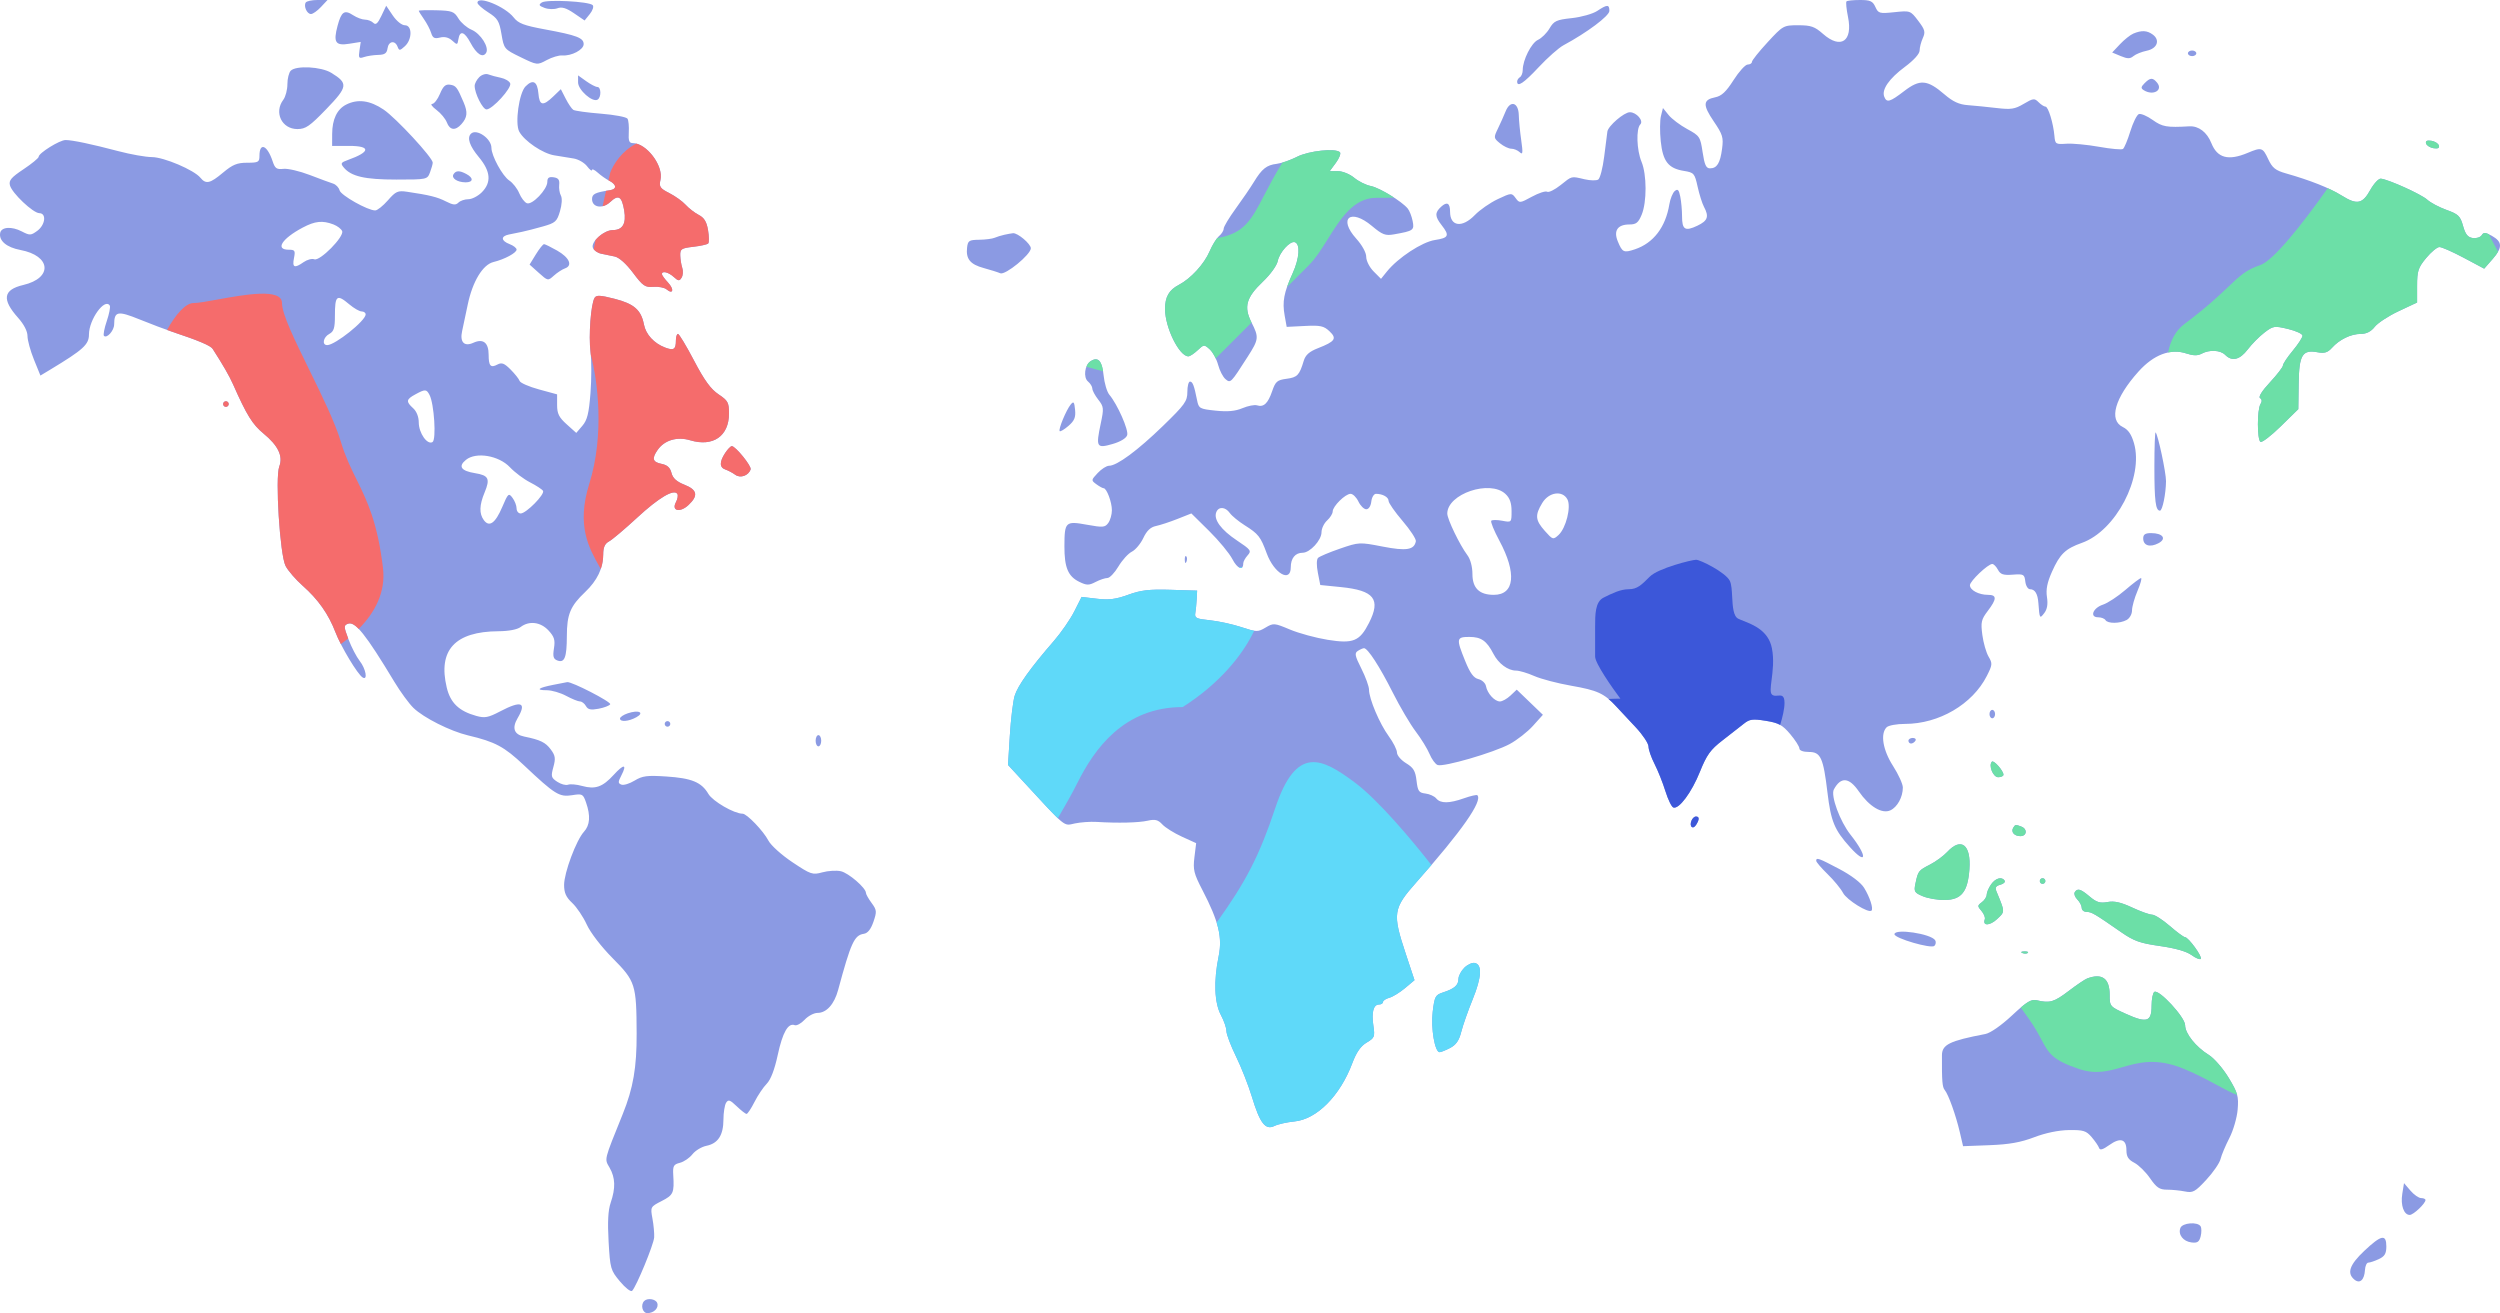
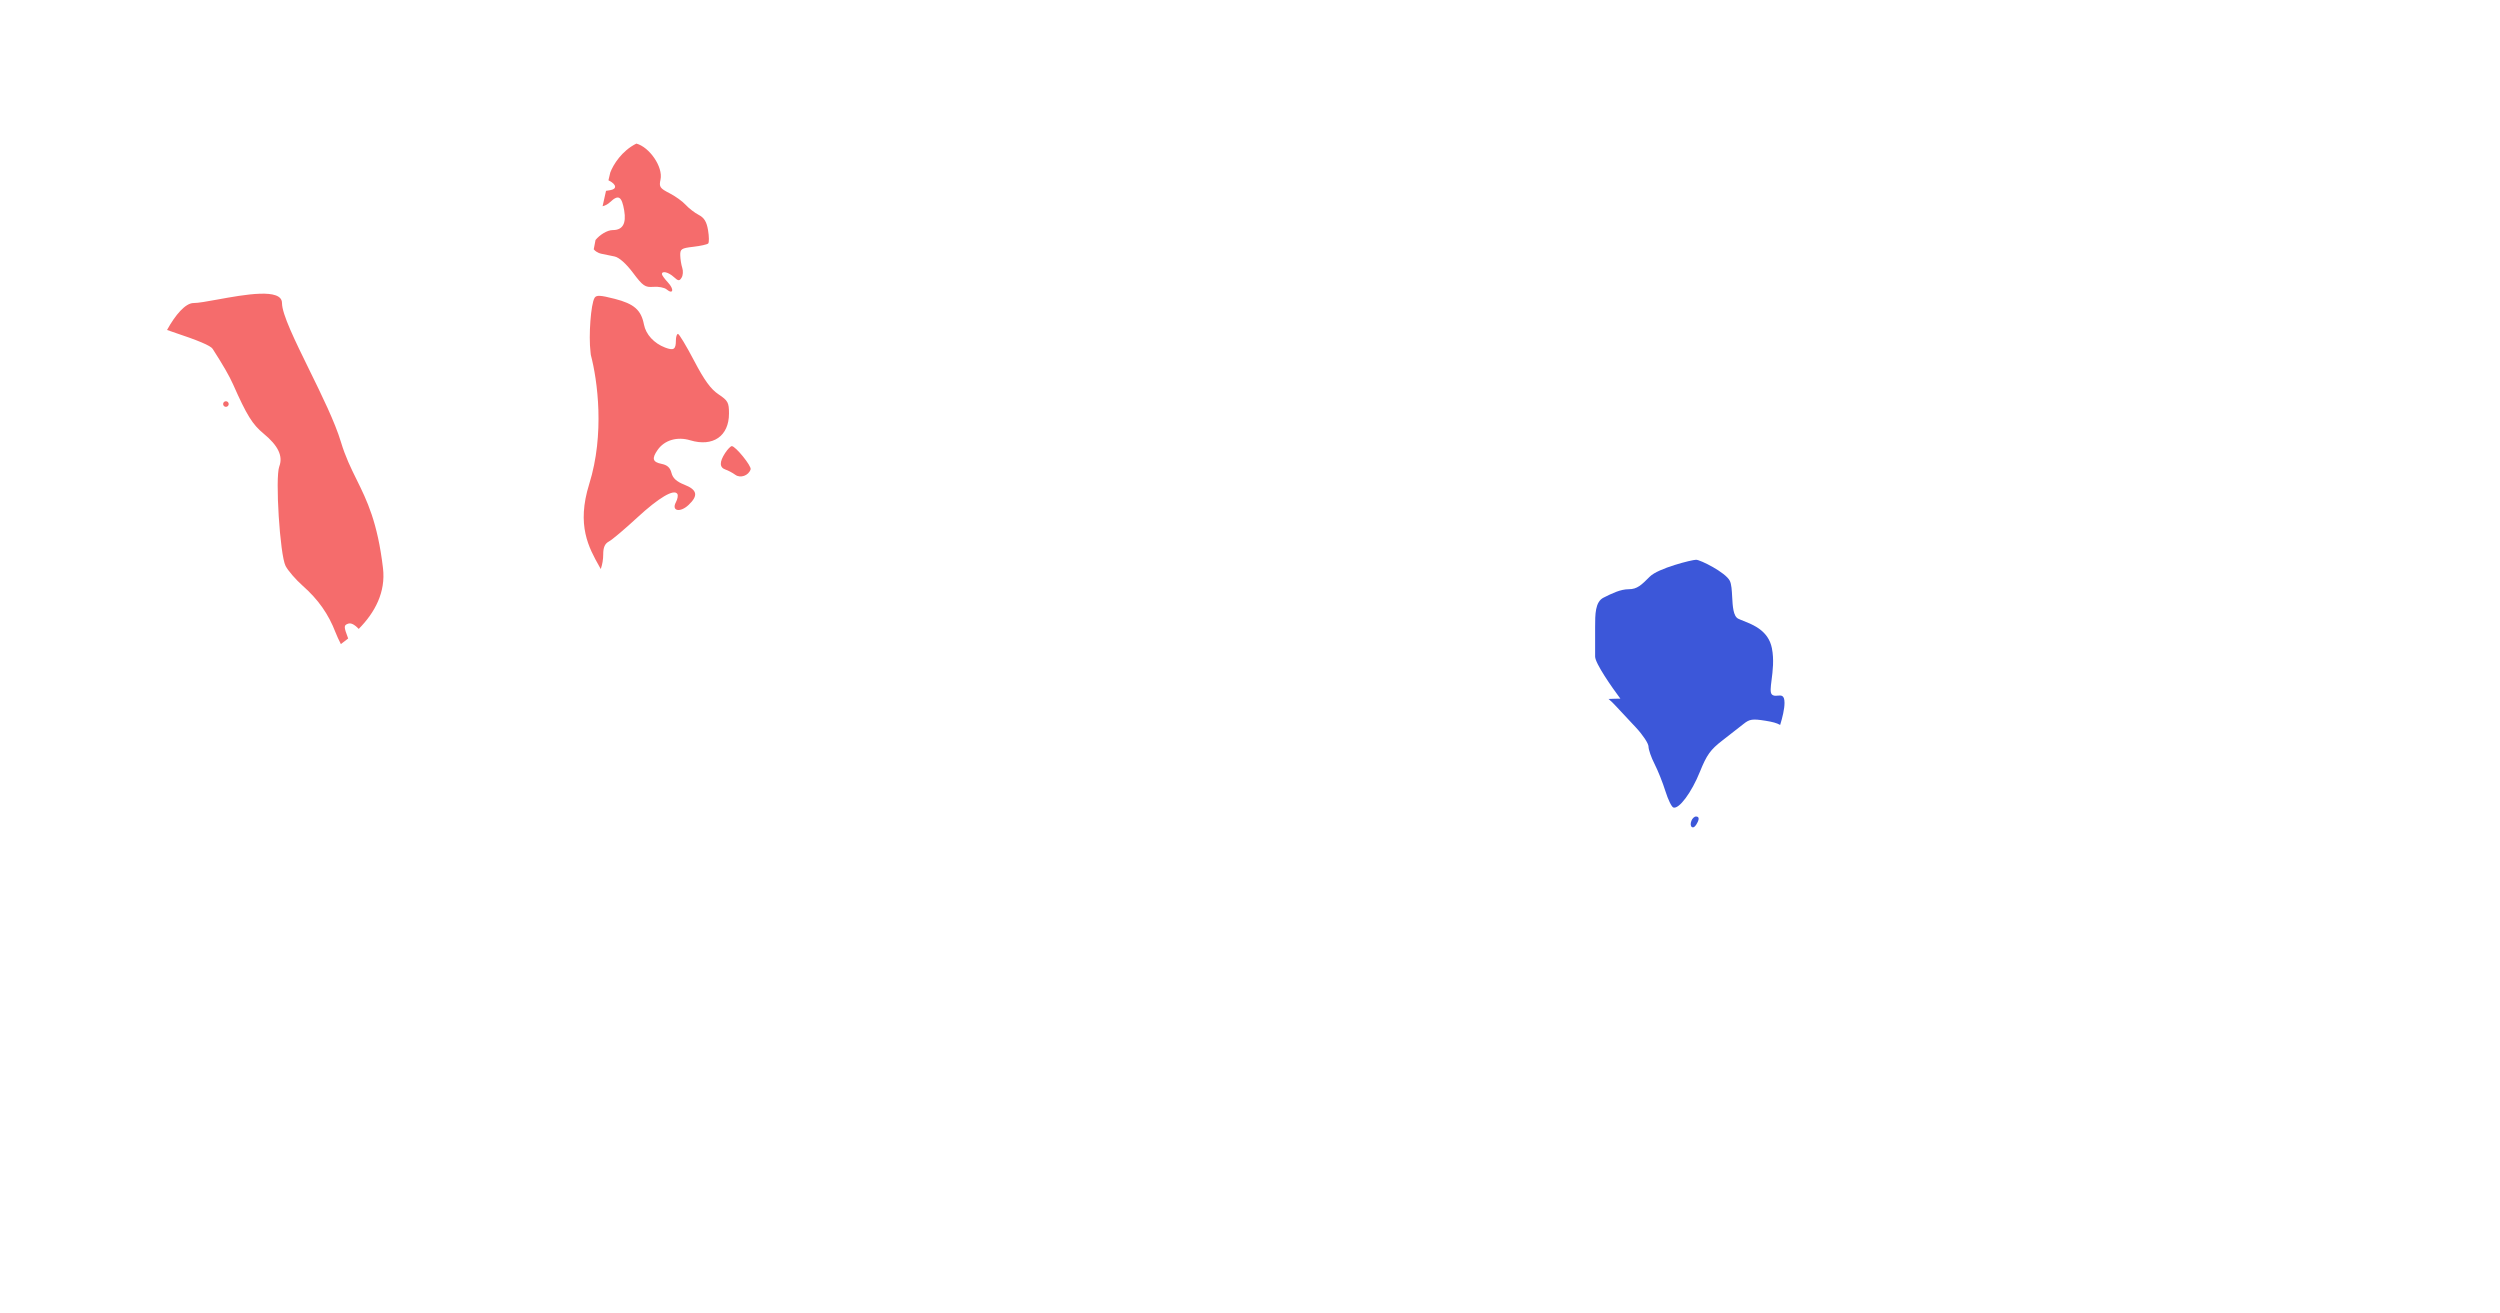
<svg xmlns="http://www.w3.org/2000/svg" width="297" height="156" viewBox="0 0 297 156" fill="none">
-   <path fill-rule="evenodd" clip-rule="evenodd" d="M36.32 0.303C36.049 0.744 36.471 1.667 36.944 1.667C37.166 1.667 37.699 1.292 38.128 0.833L38.908 0H37.707C37.047 0 36.423 0.136 36.32 0.303ZM56.722 0.329C56.722 0.51 57.296 1.022 57.998 1.467C59.119 2.178 59.312 2.494 59.575 4.055C59.872 5.812 59.899 5.845 61.848 6.792C63.816 7.749 63.822 7.749 64.949 7.14C65.57 6.804 66.401 6.555 66.795 6.586C67.892 6.673 69.339 5.909 69.339 5.244C69.339 4.498 68.531 4.191 64.73 3.489C62.236 3.029 61.576 2.777 61.024 2.073C60.002 0.769 56.722 -0.561 56.722 0.329ZM64.366 0.296C63.961 0.574 64.019 0.686 64.698 0.94C65.151 1.11 65.838 1.128 66.226 0.982C66.741 0.787 67.271 0.947 68.191 1.574L69.451 2.434L70.072 1.664C70.417 1.236 70.567 0.766 70.409 0.608C69.972 0.169 64.931 -0.091 64.366 0.296ZM219.364 0.165C219.273 0.256 219.354 1.089 219.544 2.017C220.134 4.909 218.686 5.888 216.572 4.025C215.584 3.153 215.143 3 213.631 3C211.881 3 211.822 3.033 209.99 5.019C208.966 6.129 208.128 7.179 208.128 7.352C208.128 7.525 207.902 7.667 207.626 7.667C207.35 7.667 206.595 8.497 205.948 9.512C205.061 10.904 204.525 11.407 203.765 11.559C202.3 11.854 202.264 12.462 203.595 14.421C204.654 15.978 204.761 16.329 204.584 17.667C204.357 19.385 203.978 20 203.145 20C202.686 20 202.496 19.584 202.272 18.084C201.997 16.246 201.922 16.134 200.446 15.334C199.599 14.875 198.602 14.124 198.232 13.666L197.559 12.833L197.321 13.782C197.19 14.304 197.179 15.651 197.296 16.776C197.546 19.171 198.191 20.001 200.044 20.303C201.246 20.499 201.326 20.591 201.677 22.178C201.88 23.095 202.219 24.171 202.431 24.568C203.054 25.737 202.885 26.224 201.65 26.813C200.186 27.51 199.827 27.289 199.827 25.689C199.827 24.989 199.733 23.946 199.619 23.37C199.453 22.54 199.317 22.4 198.963 22.695C198.718 22.9 198.427 23.614 198.317 24.283C197.871 26.995 196.425 28.882 194.228 29.618C192.899 30.063 192.735 29.987 192.194 28.674C191.668 27.399 192.172 26.667 193.576 26.667C194.372 26.667 194.636 26.457 195.03 25.511C195.655 24.009 195.646 20.739 195.013 19.218C194.436 17.832 194.353 15.295 194.868 14.779C195.293 14.352 194.417 13.333 193.626 13.333C192.94 13.333 191.047 14.963 190.956 15.631C190.916 15.926 190.744 17.273 190.574 18.626C190.405 19.979 190.086 21.197 189.866 21.333C189.647 21.47 188.922 21.454 188.255 21.299C186.623 20.918 186.792 20.877 185.39 21.995C184.704 22.542 183.989 22.895 183.802 22.779C183.614 22.662 182.8 22.927 181.992 23.367C180.552 24.151 180.514 24.154 180.052 23.525C179.589 22.894 179.551 22.897 177.935 23.656C177.03 24.082 175.804 24.933 175.21 25.548C173.705 27.108 172.269 26.916 172.269 25.156C172.269 24.126 171.911 23.92 171.216 24.551C170.439 25.257 170.45 25.708 171.273 26.758C172.236 27.987 172.109 28.267 170.472 28.513C168.941 28.744 166.089 30.614 164.762 32.259L164.063 33.126L163.185 32.245C162.697 31.754 162.308 30.988 162.308 30.516C162.308 30.012 161.826 29.133 161.119 28.347C158.94 25.926 160.443 24.712 162.982 26.842C164.235 27.893 164.578 28.023 165.607 27.841C167.935 27.428 168.039 27.353 167.819 26.248C167.708 25.688 167.446 25.024 167.238 24.773C166.522 23.907 163.884 22.3 162.848 22.098C162.277 21.988 161.387 21.545 160.871 21.115C160.354 20.684 159.492 20.333 158.952 20.333H157.971L158.705 19.337C159.108 18.79 159.324 18.227 159.184 18.087C158.672 17.576 155.472 17.916 154.077 18.631C153.309 19.024 152.234 19.398 151.687 19.462C150.477 19.604 149.92 20.044 148.96 21.621C148.554 22.288 147.581 23.712 146.798 24.787C146.015 25.861 145.374 26.93 145.374 27.163C145.374 27.395 145.13 27.789 144.831 28.038C144.532 28.287 144.027 29.101 143.708 29.846C143.058 31.369 141.464 33.105 140.036 33.847C138.869 34.453 138.4 35.282 138.406 36.728C138.416 38.93 140.098 42.333 141.177 42.333C141.362 42.333 141.857 42.009 142.278 41.612C143.02 40.912 143.063 40.908 143.712 41.498C144.08 41.832 144.531 42.665 144.714 43.347C144.897 44.03 145.289 44.791 145.586 45.038C146.194 45.545 146.205 45.533 148.219 42.388C149.553 40.305 149.578 40.073 148.674 38.293C147.74 36.456 148.05 35.343 150.012 33.478C150.92 32.614 151.689 31.55 151.798 31.006C152.003 29.974 153.263 28.586 153.826 28.771C154.496 28.991 154.376 30.692 153.565 32.47C152.523 34.756 152.319 35.84 152.619 37.5L152.859 38.833L155.01 38.725C156.855 38.631 157.271 38.72 157.936 39.347C158.859 40.217 158.624 40.565 156.57 41.367C155.539 41.77 155.093 42.169 154.881 42.874C154.37 44.577 154.127 44.83 152.842 45C151.723 45.148 151.529 45.316 151.128 46.484C150.628 47.938 150.127 48.403 149.329 48.154C149.039 48.063 148.262 48.215 147.604 48.491C146.748 48.851 145.839 48.934 144.412 48.784C142.507 48.584 142.409 48.529 142.211 47.538C141.861 45.782 141.689 45.333 141.367 45.333C141.197 45.333 141.058 45.886 141.058 46.561C141.058 47.667 140.77 48.067 138.152 50.608C135.151 53.52 132.696 55.333 131.754 55.333C131.456 55.333 130.85 55.72 130.407 56.194C129.619 57.036 129.616 57.063 130.247 57.527C130.602 57.787 130.988 58 131.107 58C131.472 58 132.093 59.648 132.093 60.619C132.093 61.125 131.899 61.805 131.662 62.13C131.275 62.662 131.023 62.683 129.123 62.337C126.574 61.873 126.461 61.982 126.453 64.901C126.447 67.424 126.886 68.473 128.218 69.121C129.103 69.551 129.355 69.554 130.15 69.141C130.652 68.88 131.287 68.667 131.56 68.667C131.832 68.667 132.421 68.051 132.867 67.299C133.314 66.547 134.033 65.755 134.464 65.54C134.894 65.325 135.508 64.593 135.828 63.914C136.233 63.052 136.684 62.623 137.322 62.491C137.824 62.387 138.977 62.009 139.885 61.649L141.534 60.996L143.645 63.081C144.807 64.228 146.05 65.734 146.409 66.428C147.001 67.577 147.698 67.844 147.698 66.923C147.698 66.719 147.932 66.293 148.219 65.975C148.7 65.441 148.606 65.31 146.951 64.207C145.06 62.947 144.159 61.721 144.49 60.856C144.759 60.15 145.571 60.196 146.102 60.947C146.341 61.284 147.136 61.939 147.869 62.402C149.507 63.435 149.756 63.754 150.491 65.751C151.365 68.126 153.343 69.27 153.343 67.4C153.343 66.322 153.876 65.667 154.752 65.667C155.623 65.667 156.995 64.177 156.995 63.233C156.995 62.795 157.294 62.165 157.659 61.833C158.024 61.502 158.323 61.021 158.323 60.767C158.323 60.15 159.824 58.667 160.448 58.667C160.721 58.667 161.14 59.079 161.381 59.583C161.622 60.087 162.041 60.5 162.312 60.5C162.604 60.5 162.849 60.125 162.911 59.583C162.968 59.079 163.218 58.667 163.465 58.667C164.263 58.667 164.964 59.06 164.964 59.509C164.964 59.749 165.712 60.821 166.626 61.89C167.54 62.959 168.25 64.042 168.204 64.298C168.013 65.334 167.076 65.484 164.239 64.93C161.51 64.398 161.45 64.401 159.186 65.18C157.925 65.614 156.755 66.108 156.585 66.278C156.401 66.463 156.392 67.174 156.563 68.044L156.849 69.5L159.299 69.746C163.26 70.144 164.072 71.182 162.635 74.008C161.531 76.181 160.76 76.496 157.733 76.01C156.323 75.783 154.303 75.234 153.246 74.789C151.387 74.007 151.289 73.999 150.352 74.554C149.43 75.102 149.29 75.099 147.461 74.499C146.405 74.152 144.718 73.786 143.714 73.684C142.117 73.523 141.902 73.416 142.002 72.833C142.065 72.467 142.14 71.717 142.168 71.167L142.22 70.167L139.065 70.069C136.536 69.991 135.539 70.108 134.033 70.659C132.577 71.192 131.743 71.298 130.325 71.131L128.495 70.915L127.629 72.63C127.152 73.574 126.057 75.158 125.194 76.152C122.413 79.355 120.9 81.473 120.54 82.667C120.347 83.308 120.09 85.418 119.97 87.355L119.752 90.878L121.311 92.568C126.792 98.511 126.312 98.115 127.687 97.826C128.375 97.681 129.536 97.599 130.267 97.643C132.831 97.801 135.258 97.743 136.347 97.498C137.231 97.3 137.571 97.387 138.086 97.941C138.437 98.32 139.485 98.975 140.414 99.398L142.103 100.167L141.898 101.841C141.716 103.321 141.827 103.774 142.846 105.737C144.777 109.456 145.24 111.349 144.774 113.615C144.17 116.55 144.269 119.132 145.042 120.58C145.407 121.264 145.704 122.126 145.701 122.495C145.698 122.864 146.209 124.217 146.837 125.5C147.465 126.783 148.311 128.932 148.718 130.274C149.677 133.439 150.33 134.291 151.398 133.767C151.828 133.555 152.89 133.315 153.756 133.232C156.426 132.978 159.191 130.203 160.651 126.311C161.138 125.012 161.65 124.277 162.357 123.857C163.298 123.299 163.353 123.161 163.158 121.853C162.919 120.25 163.166 119.333 163.837 119.333C164.092 119.333 164.3 119.2 164.3 119.036C164.3 118.873 164.636 118.647 165.047 118.536C165.458 118.424 166.3 117.907 166.919 117.388L168.043 116.443L167.002 113.304C165.408 108.502 165.493 107.939 168.286 104.79C173.644 98.749 176.171 95.14 175.508 94.474C175.427 94.393 174.721 94.553 173.939 94.83C172.155 95.462 171.134 95.469 170.625 94.853C170.407 94.589 169.828 94.327 169.339 94.27C168.562 94.18 168.429 93.988 168.284 92.744C168.149 91.582 167.92 91.201 167.039 90.666C166.445 90.305 165.96 89.737 165.96 89.404C165.96 89.071 165.522 88.2 164.987 87.469C163.9 85.985 162.64 83.016 162.64 81.938C162.64 81.55 162.231 80.424 161.732 79.434C160.957 77.897 160.897 77.59 161.317 77.323C161.588 77.151 161.914 77.008 162.042 77.005C162.484 76.995 163.901 79.18 165.453 82.261C166.31 83.963 167.54 86.051 168.186 86.9C168.832 87.75 169.571 88.951 169.829 89.57C170.087 90.189 170.518 90.78 170.787 90.884C171.48 91.151 177.439 89.42 179.342 88.398C180.219 87.927 181.468 86.951 182.117 86.23L183.296 84.919L181.743 83.425L180.189 81.93L179.445 82.632C179.035 83.018 178.472 83.333 178.192 83.333C177.56 83.333 176.693 82.382 176.535 81.515C176.469 81.156 176.066 80.78 175.639 80.678C175.067 80.543 174.651 79.974 174.063 78.524C172.98 75.852 173.013 75.667 174.569 75.667C175.964 75.667 176.625 76.132 177.421 77.678C178.015 78.832 179.141 79.667 180.103 79.667C180.496 79.667 181.471 79.956 182.27 80.31C183.07 80.663 185.051 81.184 186.674 81.467C189.773 82.008 190.569 82.373 191.985 83.9C192.462 84.413 193.525 85.552 194.347 86.429C195.17 87.307 195.843 88.326 195.843 88.693C195.843 89.06 196.167 89.991 196.563 90.763C196.959 91.535 197.538 92.985 197.849 93.986C198.161 94.987 198.586 95.862 198.795 95.932C199.467 96.157 200.964 94.142 201.953 91.679C202.754 89.686 203.204 89.058 204.61 87.975C205.54 87.258 206.675 86.371 207.132 86.005C207.855 85.425 208.196 85.377 209.777 85.631C211.303 85.877 211.763 86.128 212.677 87.212C213.274 87.92 213.765 88.688 213.768 88.917C213.771 89.167 214.221 89.333 214.895 89.333C216.298 89.333 216.606 90.005 217.103 94.155C217.513 97.578 217.929 98.588 219.77 100.633C221.811 102.901 221.87 101.723 219.843 99.166C218.587 97.581 217.461 94.522 217.863 93.784C218.694 92.255 219.667 92.331 220.829 94.018C222.067 95.815 223.577 96.724 224.571 96.27C225.404 95.888 226.058 94.695 226.058 93.556C226.058 93.146 225.535 91.996 224.896 91C223.681 89.108 223.36 87.175 224.132 86.4C224.351 86.18 225.332 86 226.311 86C230.345 86 234.322 83.673 236.03 80.312C236.703 78.986 236.719 78.818 236.242 78.007C235.959 77.526 235.626 76.366 235.502 75.429C235.302 73.915 235.374 73.597 236.146 72.581C237.239 71.143 237.243 70.667 236.163 70.667C235.073 70.667 234.027 70.106 234.027 69.523C234.027 69.036 236.17 67 236.683 67C236.852 67 237.156 67.309 237.357 67.687C237.654 68.243 237.988 68.354 239.112 68.27C240.41 68.173 240.508 68.227 240.606 69.083C240.664 69.588 240.917 70 241.168 70C241.752 70 242.079 70.539 242.16 71.633C242.298 73.509 242.317 73.541 242.859 72.833C243.209 72.377 243.309 71.777 243.179 70.93C243.041 70.035 243.204 69.207 243.772 67.93C244.708 65.823 245.365 65.188 247.323 64.495C251.36 63.065 254.687 56.711 253.52 52.659C253.216 51.602 252.829 51.04 252.192 50.732C250.492 49.91 251.23 47.29 254.045 44.149C255.848 42.137 257.862 41.371 259.725 41.989C260.556 42.264 261.077 42.273 261.547 42.02C262.486 41.516 263.779 41.583 264.36 42.167C265.165 42.975 266.094 42.747 267.034 41.51C267.517 40.873 268.406 39.975 269.01 39.513C270.054 38.713 270.189 38.692 271.822 39.082C272.766 39.307 273.538 39.666 273.538 39.881C273.538 40.095 273.015 40.899 272.376 41.667C271.737 42.435 271.214 43.221 271.214 43.414C271.214 43.606 270.521 44.508 269.674 45.417C268.73 46.43 268.273 47.157 268.494 47.294C268.727 47.438 268.745 47.692 268.546 48.009C268.136 48.659 268.137 52.239 268.547 52.493C268.723 52.603 269.806 51.773 270.954 50.649L273.04 48.606L273.083 45.578C273.131 42.139 273.517 41.507 275.359 41.854C276.144 42.002 276.533 41.879 277.034 41.323C277.936 40.322 279.296 39.667 280.47 39.667C281.13 39.667 281.677 39.389 282.113 38.832C282.473 38.373 283.754 37.533 284.96 36.967L287.152 35.937V33.946C287.152 32.19 287.279 31.801 288.231 30.65C288.824 29.933 289.534 29.347 289.808 29.348C290.082 29.35 291.39 29.928 292.714 30.634L295.123 31.918L296.136 30.76C297.32 29.406 297.292 28.718 296.023 28.011C295.264 27.589 295.055 27.578 294.826 27.946C294.672 28.191 294.195 28.341 293.764 28.279C293.171 28.194 292.891 27.844 292.611 26.839C292.285 25.666 292.055 25.444 290.649 24.939C289.773 24.625 288.74 24.076 288.353 23.72C287.668 23.09 283.815 21.343 282.852 21.225C282.587 21.193 282.015 21.804 281.582 22.583C280.665 24.23 280.006 24.361 278.226 23.25C276.748 22.327 274.512 21.438 271.547 20.592C270.325 20.244 269.948 19.94 269.469 18.917C268.811 17.509 268.677 17.468 267.013 18.167C264.721 19.128 263.416 18.775 262.71 17.004C262.191 15.701 261.196 14.944 260.085 15.008C257.41 15.162 256.888 15.072 255.74 14.252C255.074 13.776 254.334 13.462 254.095 13.554C253.856 13.646 253.399 14.571 253.079 15.61C252.758 16.65 252.366 17.589 252.206 17.699C252.047 17.808 250.768 17.691 249.363 17.439C247.959 17.188 246.212 17.024 245.482 17.074C244.223 17.162 244.149 17.115 244.068 16.167C243.939 14.652 243.334 12.667 243.002 12.667C242.84 12.667 242.469 12.428 242.179 12.137C241.697 11.653 241.545 11.671 240.418 12.338C239.357 12.967 238.907 13.036 237.187 12.832C236.088 12.703 234.554 12.549 233.779 12.492C232.737 12.414 232.011 12.08 231 11.211C228.959 9.457 228.091 9.385 226.227 10.813C224.502 12.136 224.136 12.238 223.845 11.478C223.524 10.637 224.435 9.327 226.307 7.939C227.358 7.159 228.05 6.391 228.05 6.005C228.05 5.653 228.221 4.988 228.43 4.527C228.76 3.8 228.688 3.529 227.883 2.469C226.964 1.259 226.94 1.25 225.061 1.447C223.28 1.634 223.145 1.597 222.793 0.823C222.479 0.131 222.189 0 220.974 0C220.178 0 219.454 0.074 219.364 0.165ZM45.306 1.89C44.875 2.798 44.638 3.003 44.352 2.715C44.143 2.505 43.697 2.333 43.362 2.333C43.027 2.333 42.391 2.095 41.949 1.805C40.921 1.128 40.556 1.375 40.107 3.049C39.573 5.04 39.846 5.463 41.493 5.198L42.855 4.98L42.706 5.994C42.574 6.899 42.633 6.984 43.248 6.777C43.628 6.65 44.387 6.535 44.934 6.523C45.706 6.505 45.955 6.331 46.037 5.75C46.16 4.879 46.925 4.748 47.23 5.545C47.42 6.042 47.497 6.038 48.096 5.494C48.986 4.685 48.989 3 48.101 3C47.728 3 47.113 2.503 46.664 1.841L45.88 0.683L45.306 1.89ZM189.745 1.301C189.221 1.647 187.867 2.03 186.733 2.152C184.903 2.349 184.608 2.485 184.084 3.375C183.76 3.926 183.144 4.537 182.714 4.733C181.93 5.092 180.901 7.127 180.901 8.32C180.901 8.673 180.752 9.053 180.569 9.167C180.387 9.28 180.237 9.514 180.237 9.686C180.237 10.406 181.02 9.883 182.815 7.963C183.863 6.843 185.178 5.681 185.737 5.38C188.534 3.876 191.194 1.886 191.194 1.296C191.194 0.508 190.941 0.509 189.745 1.301ZM49.749 1.282C49.749 1.345 50.028 1.795 50.37 2.282C50.711 2.769 51.094 3.504 51.222 3.917C51.408 4.518 51.619 4.627 52.275 4.461C52.816 4.325 53.309 4.448 53.72 4.821C54.311 5.359 54.35 5.351 54.454 4.681C54.626 3.573 55.168 3.724 55.892 5.081C56.617 6.441 57.357 6.919 57.75 6.281C58.147 5.637 57.109 3.991 56.014 3.529C55.467 3.298 54.767 2.696 54.459 2.191C53.952 1.359 53.705 1.268 51.824 1.22C50.683 1.191 49.749 1.219 49.749 1.282ZM253.45 3.986C253.085 4.139 252.368 4.708 251.856 5.251L250.927 6.238L251.94 6.66C252.75 6.997 253.053 6.998 253.453 6.665C253.728 6.436 254.436 6.149 255.028 6.028C256.282 5.77 256.655 4.772 255.747 4.105C255.075 3.612 254.426 3.579 253.45 3.986ZM259.925 6.333C259.925 6.517 260.149 6.667 260.423 6.667C260.697 6.667 260.921 6.517 260.921 6.333C260.921 6.15 260.697 6 260.423 6C260.149 6 259.925 6.15 259.925 6.333ZM34.542 8.4C34.323 8.62 34.143 9.341 34.143 10.003C34.143 10.665 33.924 11.497 33.656 11.853C32.524 13.355 33.474 15.333 35.327 15.333C36.312 15.333 36.795 14.999 38.777 12.945C41.333 10.297 41.386 9.896 39.352 8.65C38.148 7.913 35.18 7.759 34.542 8.4ZM56.93 9.171C56.633 9.47 56.39 9.933 56.39 10.201C56.39 11.099 57.347 13 57.799 13C58.497 13 60.819 10.445 60.613 9.904C60.513 9.642 60.007 9.342 59.489 9.237C58.971 9.133 58.306 8.953 58.01 8.838C57.708 8.72 57.233 8.867 56.93 9.171ZM68.675 9.788C68.675 10.688 70.397 12.207 70.997 11.835C71.448 11.555 71.424 10.333 70.967 10.333C70.767 10.333 70.169 10.023 69.639 9.644L68.675 8.955V9.788ZM254.778 9.882C254.337 10.325 254.316 10.484 254.671 10.71C255.782 11.417 257.012 10.728 256.261 9.819C255.745 9.195 255.45 9.207 254.778 9.882ZM62.435 10.264C61.667 11.035 61.159 14.648 61.681 15.627C62.279 16.749 64.478 18.24 65.853 18.455C66.583 18.569 67.629 18.74 68.177 18.834C68.725 18.929 69.431 19.342 69.746 19.753C70.062 20.164 70.324 20.364 70.328 20.198C70.332 20.032 70.635 20.169 71.001 20.502C71.368 20.835 71.986 21.271 72.375 21.47C73.263 21.926 73.309 22.47 72.469 22.596C70.708 22.861 70.335 23.045 70.335 23.651C70.335 24.655 71.586 24.856 72.497 23.997C73.475 23.074 73.87 23.316 74.156 25.013C74.417 26.568 73.971 27.333 72.803 27.333C71.749 27.333 70.164 28.739 70.431 29.438C70.545 29.736 70.981 30.05 71.4 30.136C71.818 30.221 72.549 30.373 73.023 30.472C73.554 30.584 74.388 31.326 75.201 32.41C76.376 33.976 76.638 34.157 77.618 34.077C78.223 34.027 78.927 34.161 79.183 34.374C79.976 35.035 80.118 34.374 79.356 33.561C78.96 33.137 78.636 32.688 78.636 32.562C78.636 32.14 79.408 32.328 80.041 32.903C80.582 33.395 80.71 33.407 80.972 32.987C81.14 32.719 81.177 32.2 81.055 31.833C80.933 31.467 80.825 30.792 80.814 30.333C80.796 29.584 80.952 29.482 82.357 29.32C83.217 29.22 84.016 29.043 84.133 28.925C84.25 28.808 84.243 28.098 84.117 27.349C83.947 26.338 83.659 25.867 83.004 25.527C82.518 25.275 81.822 24.737 81.457 24.332C81.092 23.927 80.224 23.303 79.526 22.946C78.391 22.365 78.281 22.197 78.468 21.339C78.832 19.677 76.796 17 75.168 17C74.747 17 74.641 16.714 74.699 15.734C74.74 15.037 74.672 14.303 74.549 14.103C74.425 13.902 73.002 13.633 71.385 13.504C69.769 13.376 68.295 13.172 68.109 13.052C67.923 12.932 67.514 12.33 67.2 11.714L66.628 10.594L65.724 11.464C64.499 12.642 64.085 12.558 63.963 11.109C63.842 9.667 63.318 9.378 62.435 10.264ZM52.269 11.145C51.997 11.799 51.581 12.338 51.343 12.344C51.105 12.35 51.334 12.671 51.85 13.057C52.367 13.444 52.923 14.114 53.087 14.547C53.44 15.479 54.096 15.556 54.814 14.75C55.521 13.956 55.585 13.346 55.083 12.167C54.313 10.353 54.17 10.168 53.464 10.062C52.931 9.982 52.646 10.241 52.269 11.145ZM41.123 12.428C40.037 12.98 39.467 14.176 39.461 15.917L39.456 17.333H41.476C44.086 17.333 44.024 18.044 41.329 19.006C40.497 19.303 40.435 19.412 40.831 19.89C41.715 20.961 43.331 21.333 47.09 21.333C50.725 21.333 50.765 21.325 51.085 20.478C51.263 20.008 51.409 19.488 51.409 19.322C51.409 18.728 47.05 14.018 45.576 13.02C43.956 11.922 42.5 11.729 41.123 12.428ZM178.869 13.226C178.661 13.743 178.249 14.666 177.953 15.275C177.432 16.35 177.439 16.404 178.199 17.025C178.63 17.378 179.235 17.667 179.544 17.667C179.852 17.667 180.302 17.854 180.544 18.083C180.908 18.428 180.939 18.182 180.722 16.667C180.578 15.658 180.448 14.311 180.432 13.672C180.394 12.147 179.417 11.868 178.869 13.226ZM55.947 15.889C55.458 16.379 55.784 17.34 56.888 18.667C58.297 20.36 58.406 21.673 57.235 22.848C56.786 23.298 56.069 23.667 55.641 23.667C55.212 23.667 54.68 23.849 54.458 24.073C54.14 24.392 53.824 24.361 52.98 23.931C51.951 23.405 51.03 23.176 48.357 22.781C47.261 22.62 47.018 22.728 46.081 23.8C45.504 24.46 44.826 25 44.575 25C43.676 25 40.496 23.206 40.341 22.611C40.254 22.277 39.907 21.917 39.571 21.811C39.233 21.705 37.982 21.243 36.789 20.785C35.595 20.327 34.192 20 33.669 20.059C32.867 20.15 32.668 20.011 32.391 19.167C31.756 17.234 30.823 16.849 30.823 18.52C30.823 19.259 30.69 19.333 29.36 19.333C28.175 19.333 27.634 19.555 26.507 20.5C24.949 21.807 24.469 21.916 23.808 21.114C23.046 20.189 19.467 18.668 18.04 18.662C17.309 18.659 15.517 18.341 14.056 17.956C10.847 17.111 8.626 16.643 7.79 16.636C7.095 16.631 4.593 18.187 4.593 18.624C4.593 18.779 3.783 19.445 2.794 20.105C1.329 21.081 1.029 21.436 1.181 22.017C1.422 22.945 3.926 25.314 4.676 25.325C5.551 25.338 5.383 26.726 4.422 27.428C3.666 27.98 3.534 27.984 2.583 27.491C1.382 26.868 0.157 26.955 0.021 27.673C-0.154 28.599 0.786 29.391 2.427 29.698C6.075 30.382 6.291 33.028 2.766 33.856C0.373 34.418 0.191 35.563 2.147 37.751C2.84 38.527 3.265 39.349 3.266 39.918C3.267 40.421 3.613 41.685 4.035 42.725L4.803 44.616L6.004 43.892C9.9 41.54 10.569 40.931 10.569 39.733C10.569 37.96 12.454 35.349 13.043 36.306C13.136 36.459 12.975 37.285 12.684 38.143C12.393 39.001 12.243 39.791 12.35 39.899C12.694 40.244 13.557 39.277 13.562 38.543C13.574 36.971 13.975 36.892 16.58 37.947C17.931 38.494 19.708 39.166 20.53 39.439C23.587 40.457 25.02 41.063 25.263 41.443C26.505 43.377 27.255 44.68 27.692 45.667C29.312 49.325 29.994 50.426 31.308 51.507C33.048 52.939 33.645 54.186 33.178 55.419C32.676 56.744 33.257 65.935 33.925 67.231C34.215 67.795 35.135 68.859 35.967 69.595C37.801 71.215 39.028 72.959 39.855 75.118C40.515 76.84 42.482 80.111 43.081 80.483C43.718 80.879 43.469 79.46 42.737 78.526C42.35 78.032 41.752 76.883 41.407 75.971C40.829 74.443 40.823 74.298 41.331 74.102C42.183 73.773 43.447 75.353 46.85 81C47.568 82.192 48.589 83.587 49.118 84.1C50.326 85.271 53.492 86.864 55.608 87.366C58.84 88.132 59.895 88.697 62.255 90.923C65.925 94.385 66.45 94.712 67.959 94.47C69.186 94.273 69.268 94.315 69.626 95.348C70.171 96.918 70.091 98.028 69.374 98.812C68.46 99.811 67.015 103.681 67.015 105.128C67.015 106.071 67.247 106.587 67.978 107.269C68.509 107.763 69.285 108.917 69.704 109.833C70.145 110.799 71.44 112.482 72.781 113.833C75.492 116.567 75.612 116.941 75.633 122.785C75.648 126.813 75.225 129.268 73.989 132.333C71.713 137.979 71.798 137.634 72.42 138.722C73.105 139.92 73.143 141.136 72.551 142.875C72.241 143.784 72.168 145.156 72.302 147.508C72.486 150.717 72.539 150.904 73.655 152.239C74.294 153.004 74.942 153.505 75.095 153.353C75.599 152.85 77.662 147.85 77.715 147C77.745 146.542 77.653 145.538 77.512 144.77C77.258 143.385 77.267 143.368 78.61 142.68C80 141.968 80.11 141.722 79.983 139.597C79.919 138.515 80.018 138.332 80.772 138.142C81.246 138.023 81.915 137.566 82.259 137.128C82.603 136.689 83.353 136.236 83.926 136.121C85.299 135.846 85.939 134.858 85.945 133.009C85.948 132.179 86.09 131.278 86.262 131.006C86.523 130.592 86.726 130.659 87.52 131.423C88.041 131.923 88.568 132.333 88.691 132.333C88.814 132.333 89.237 131.696 89.631 130.917C90.024 130.138 90.678 129.164 91.083 128.754C91.563 128.266 92.019 127.077 92.395 125.332C92.973 122.646 93.633 121.489 94.415 121.79C94.646 121.879 95.175 121.588 95.592 121.143C96.008 120.697 96.697 120.333 97.121 120.333C98.189 120.333 99.112 119.304 99.571 117.602C101.085 111.995 101.492 111.105 102.619 110.937C103.085 110.867 103.456 110.404 103.764 109.51C104.181 108.296 104.162 108.11 103.546 107.273C103.176 106.771 102.874 106.233 102.874 106.077C102.874 105.487 100.808 103.703 99.89 103.501C99.364 103.385 98.375 103.445 97.694 103.634C96.524 103.958 96.324 103.89 94.137 102.43C92.85 101.571 91.583 100.43 91.287 99.862C90.689 98.713 88.724 96.667 88.219 96.667C87.221 96.667 84.673 95.193 84.158 94.318C83.336 92.921 82.179 92.444 79.134 92.246C76.873 92.098 76.315 92.171 75.39 92.735C74.792 93.1 74.088 93.315 73.825 93.214C73.41 93.054 73.41 92.909 73.821 92.114C74.525 90.75 74.119 90.726 72.903 92.058C71.588 93.499 70.719 93.804 69.159 93.372C68.5 93.189 67.747 93.122 67.485 93.223C67.223 93.324 66.648 93.169 66.206 92.878C65.476 92.398 65.434 92.24 65.74 91.127C66.023 90.098 65.974 89.766 65.432 89.035C64.807 88.192 64.194 87.894 62.269 87.502C61.073 87.259 60.799 86.497 61.486 85.328C62.6 83.434 61.948 83.183 59.396 84.522C58.008 85.251 57.591 85.33 56.589 85.052C54.525 84.48 53.508 83.505 53.072 81.677C52.011 77.238 54.044 75.024 59.212 74.991C60.432 74.984 61.454 74.789 61.849 74.489C62.866 73.717 64.228 73.887 65.168 74.905C65.852 75.646 65.968 76.03 65.81 77.023C65.656 77.989 65.737 78.281 66.206 78.462C67.071 78.795 67.336 78.121 67.342 75.567C67.347 72.982 67.753 72.005 69.516 70.333C70.952 68.971 71.663 67.489 71.663 65.856C71.663 65.017 71.856 64.586 72.352 64.32C72.731 64.117 74.232 62.848 75.689 61.502C78.269 59.117 80.081 58.047 80.47 58.68C80.574 58.848 80.496 59.292 80.297 59.665C79.738 60.714 80.796 60.938 81.807 59.984C82.982 58.876 82.838 58.187 81.306 57.583C80.373 57.215 79.929 56.809 79.772 56.183C79.615 55.556 79.275 55.245 78.596 55.109C77.527 54.894 77.409 54.479 78.124 53.453C78.939 52.285 80.445 51.839 81.999 52.307C84.706 53.121 86.604 51.81 86.604 49.126C86.604 47.82 86.481 47.593 85.359 46.845C84.442 46.233 83.678 45.181 82.454 42.844C81.541 41.101 80.682 39.672 80.545 39.67C80.408 39.668 80.296 40.017 80.296 40.444C80.296 41.512 80.041 41.68 79.016 41.29C77.699 40.789 76.731 39.737 76.502 38.555C76.166 36.824 75.333 36.092 73.024 35.501C71.314 35.062 70.848 35.039 70.636 35.384C70.194 36.101 69.912 39.886 70.155 41.837C70.281 42.849 70.278 45.04 70.148 46.706C69.96 49.121 69.764 49.908 69.186 50.583L68.461 51.43L67.322 50.408C66.404 49.584 66.184 49.142 66.184 48.118V46.85L64.028 46.262C62.841 45.939 61.808 45.487 61.732 45.257C61.656 45.028 61.174 44.418 60.661 43.903C59.911 43.151 59.604 43.033 59.099 43.305C58.289 43.74 58.05 43.476 58.05 42.152C58.05 40.702 57.4 40.189 56.237 40.721C55.154 41.217 54.606 40.648 54.9 39.333C55.002 38.875 55.302 37.461 55.566 36.191C56.139 33.438 57.352 31.434 58.631 31.126C59.937 30.812 61.37 30.039 61.37 29.65C61.37 29.467 60.996 29.174 60.54 29C59.508 28.606 59.468 28.062 60.457 27.86C60.868 27.776 61.578 27.63 62.034 27.537C62.491 27.443 63.599 27.158 64.496 26.903C65.983 26.482 66.164 26.32 66.525 25.094C66.759 24.298 66.804 23.539 66.634 23.235C66.477 22.953 66.386 22.373 66.433 21.946C66.496 21.362 66.331 21.142 65.769 21.061C65.212 20.981 65.022 21.12 65.022 21.608C65.022 22.508 63.223 24.387 62.594 24.144C62.319 24.039 61.909 23.501 61.681 22.95C61.454 22.399 60.925 21.723 60.505 21.447C59.698 20.916 58.382 18.507 58.382 17.561C58.382 16.459 56.599 15.235 55.947 15.889ZM288.22 17.055C288.3 17.3 288.707 17.55 289.124 17.611C289.639 17.687 289.835 17.58 289.736 17.278C289.655 17.033 289.249 16.783 288.832 16.722C288.317 16.646 288.12 16.753 288.22 17.055ZM53.876 20.704C53.592 21.167 54.323 21.655 55.31 21.662C56.227 21.668 56.283 21.145 55.415 20.678C54.59 20.235 54.161 20.242 53.876 20.704ZM39.609 26.662C40.082 26.842 40.55 27.201 40.649 27.46C40.902 28.123 38.001 31.058 37.342 30.804C37.061 30.696 36.492 30.846 36.077 31.137C34.981 31.908 34.699 31.793 34.924 30.667C35.102 29.771 35.037 29.667 34.301 29.667C32.651 29.667 33.48 28.357 35.965 27.036C37.426 26.26 38.316 26.168 39.609 26.662ZM119.31 27.892C118.944 27.973 118.421 28.135 118.147 28.252C117.874 28.369 117.052 28.473 116.321 28.483C115.127 28.498 114.983 28.592 114.889 29.408C114.734 30.763 115.255 31.406 116.865 31.843C117.662 32.06 118.548 32.339 118.834 32.464C119.426 32.723 122.464 30.238 122.464 29.496C122.464 28.977 120.89 27.648 120.344 27.705C120.14 27.727 119.675 27.81 119.31 27.892ZM63.663 30.217L62.915 31.433L64.003 32.409C65.084 33.379 65.095 33.381 65.804 32.742C66.196 32.389 66.789 32.002 67.122 31.884C68.066 31.548 67.643 30.596 66.182 29.765C65.453 29.35 64.756 29.008 64.635 29.005C64.512 29.002 64.075 29.547 63.663 30.217ZM41.509 36.167C42.051 36.625 42.708 37 42.968 37C43.228 37 43.44 37.158 43.44 37.352C43.44 38.099 39.813 40.996 38.875 40.999C38.217 41.001 38.393 40.059 39.124 39.667C39.66 39.379 39.788 38.969 39.788 37.544C39.788 35.077 40.009 34.9 41.509 36.167ZM129.546 42.92C128.862 43.365 128.679 44.841 129.249 45.316C129.535 45.554 129.769 45.935 129.769 46.163C129.769 46.39 130.086 46.982 130.473 47.476C131.131 48.315 131.151 48.507 130.771 50.303C130.174 53.127 130.268 53.294 132.158 52.752C133.108 52.479 133.792 52.068 133.909 51.698C134.101 51.091 132.76 48.05 131.788 46.889C131.506 46.553 131.198 45.505 131.103 44.559C130.931 42.843 130.447 42.334 129.546 42.92ZM51.028 46.917C51.578 47.968 51.85 52.226 51.385 52.515C50.768 52.898 49.749 51.445 49.749 50.181C49.749 49.527 49.488 48.866 49.085 48.5C48.207 47.703 48.245 47.45 49.334 46.857C50.516 46.213 50.661 46.219 51.028 46.917ZM26.507 48C26.507 48.183 26.656 48.333 26.839 48.333C27.021 48.333 27.171 48.183 27.171 48C27.171 47.817 27.021 47.667 26.839 47.667C26.656 47.667 26.507 47.817 26.507 48ZM127.202 48.053C126.665 48.709 125.704 51.031 125.892 51.22C125.973 51.301 126.442 51.02 126.935 50.595C127.643 49.983 127.807 49.584 127.72 48.688C127.628 47.737 127.545 47.635 127.202 48.053ZM255.941 55.417C255.941 59.532 256.084 60.667 256.604 60.667C256.898 60.667 257.308 58.672 257.322 57.167C257.332 56.169 256.372 51.655 256.089 51.372C256.008 51.289 255.941 53.11 255.941 55.417ZM86.145 53.822C85.45 54.886 85.465 55.541 86.189 55.785C86.509 55.893 87.032 56.172 87.352 56.405C87.96 56.85 88.927 56.506 89.175 55.758C89.303 55.373 87.379 53 86.94 53C86.798 53 86.439 53.37 86.145 53.822ZM60.58 55.51C61.149 56.114 62.222 56.92 62.964 57.3C63.706 57.68 64.402 58.134 64.51 58.31C64.759 58.715 62.507 61 61.857 61C61.589 61 61.37 60.729 61.37 60.397C61.37 60.065 61.153 59.503 60.887 59.147C60.432 58.536 60.363 58.597 59.664 60.238C58.845 62.163 58.123 62.674 57.477 61.788C56.914 61.014 56.943 60.014 57.572 58.502C58.251 56.872 58.052 56.472 56.437 56.213C54.77 55.945 54.401 55.406 55.356 54.63C56.555 53.655 59.26 54.111 60.58 55.51ZM178.847 58.68C179.364 59.164 179.573 59.75 179.573 60.717C179.573 62.074 179.573 62.074 178.47 61.866C177.864 61.752 177.276 61.75 177.165 61.863C177.053 61.975 177.483 63.035 178.119 64.219C180.205 68.096 179.944 70.667 177.465 70.667C175.743 70.667 174.925 69.87 174.925 68.193C174.925 67.33 174.687 66.439 174.33 65.962C173.422 64.75 171.937 61.679 171.937 61.014C171.937 58.672 177.007 56.959 178.847 58.68ZM186.209 59.325C186.677 60.201 186.04 62.753 185.153 63.559C184.511 64.142 184.465 64.128 183.527 63.074C182.389 61.796 182.336 61.21 183.222 59.75C184.01 58.453 185.622 58.223 186.209 59.325ZM254.613 63.964C254.613 64.813 255.405 65.066 256.416 64.54C257.439 64.007 256.951 63.333 255.542 63.333C254.851 63.333 254.613 63.495 254.613 63.964ZM140.752 66.528C140.768 66.916 140.846 66.995 140.952 66.729C141.048 66.489 141.036 66.201 140.926 66.09C140.816 65.98 140.738 66.176 140.752 66.528ZM252.481 70.095C251.582 70.868 250.389 71.65 249.829 71.833C248.639 72.223 248.215 73.333 249.256 73.333C249.624 73.333 250.017 73.483 250.13 73.667C250.397 74.101 251.824 74.094 252.642 73.655C253.001 73.462 253.284 72.96 253.284 72.516C253.284 72.079 253.578 71.035 253.937 70.194C254.295 69.354 254.482 68.672 254.352 68.678C254.221 68.685 253.379 69.322 252.481 70.095ZM65.724 81.36C63.914 81.717 63.58 82 64.968 82C65.547 82 66.578 82.3 67.26 82.667C67.941 83.033 68.68 83.333 68.903 83.333C69.124 83.333 69.443 83.579 69.61 83.879C69.845 84.3 70.186 84.373 71.109 84.199C71.766 84.075 72.388 83.837 72.492 83.669C72.658 83.398 67.894 80.944 67.383 81.037C67.272 81.057 66.525 81.202 65.724 81.36ZM74.568 84.744C74.066 84.915 73.655 85.193 73.655 85.361C73.655 85.799 74.685 85.717 75.603 85.206C76.618 84.641 75.859 84.302 74.568 84.744ZM236.351 84.833C236.351 85.108 236.5 85.333 236.683 85.333C236.865 85.333 237.015 85.108 237.015 84.833C237.015 84.558 236.865 84.333 236.683 84.333C236.5 84.333 236.351 84.558 236.351 84.833ZM78.968 86C78.968 86.183 79.117 86.333 79.3 86.333C79.482 86.333 79.632 86.183 79.632 86C79.632 85.817 79.482 85.667 79.3 85.667C79.117 85.667 78.968 85.817 78.968 86ZM96.897 88C96.897 88.367 97.047 88.667 97.23 88.667C97.412 88.667 97.561 88.367 97.561 88C97.561 87.633 97.412 87.333 97.23 87.333C97.047 87.333 96.897 87.633 96.897 88ZM226.722 88C226.722 88.183 226.862 88.333 227.034 88.333C227.206 88.333 227.439 88.183 227.552 88C227.665 87.817 227.524 87.667 227.239 87.667C226.955 87.667 226.722 87.817 226.722 88ZM236.642 90.485C236.206 90.923 236.773 92.333 237.386 92.333C237.729 92.333 238.011 92.2 238.011 92.037C238.011 91.57 236.861 90.266 236.642 90.485ZM200.938 97.514C200.669 98.218 201.118 98.598 201.5 97.99C201.907 97.345 201.899 97 201.477 97C201.289 97 201.046 97.231 200.938 97.514ZM239.173 98.333C238.867 98.831 239.293 99.333 240.023 99.333C240.796 99.333 240.885 98.488 240.142 98.202C239.453 97.937 239.414 97.942 239.173 98.333ZM231.345 101.199C230.902 101.675 229.99 102.348 229.318 102.694C227.911 103.418 227.875 103.465 227.564 104.922C227.348 105.928 227.415 106.046 228.441 106.477C229.051 106.733 230.226 106.932 231.051 106.919C233.02 106.89 233.774 105.944 233.967 103.264C234.177 100.356 232.995 99.425 231.345 101.199ZM215.765 102.266C215.765 102.412 216.375 103.124 217.12 103.849C217.866 104.574 218.69 105.577 218.953 106.078C219.389 106.913 221.99 108.528 222.337 108.18C222.577 107.939 222.135 106.578 221.46 105.481C221.076 104.856 219.931 103.986 218.499 103.231C216.042 101.935 215.765 101.837 215.765 102.266ZM236.536 105.074C236.251 105.482 236.019 106.028 236.019 106.287C236.019 106.547 235.759 106.95 235.442 107.183C234.911 107.573 234.908 107.655 235.399 108.22C235.692 108.557 235.869 109.007 235.792 109.219C235.501 110.02 236.378 110.002 237.252 109.189C238.21 108.296 238.212 108.391 237.179 105.897C236.992 105.445 237.105 105.247 237.632 105.109C238.019 105.007 238.254 104.791 238.154 104.629C237.83 104.104 237.066 104.314 236.536 105.074ZM242.327 104.667C242.327 104.85 242.477 105 242.659 105C242.842 105 242.991 104.85 242.991 104.667C242.991 104.483 242.842 104.333 242.659 104.333C242.477 104.333 242.327 104.483 242.327 104.667ZM246.476 106.003C246.363 106.187 246.503 106.573 246.788 106.86C247.074 107.146 247.308 107.595 247.308 107.857C247.308 108.119 247.569 108.334 247.889 108.335C248.479 108.337 248.814 108.533 252.003 110.748C253.508 111.793 254.256 112.059 256.613 112.39C258.397 112.64 259.76 113.029 260.336 113.452C260.836 113.819 261.336 114.027 261.449 113.915C261.684 113.678 259.981 111.333 259.574 111.333C259.424 111.333 258.611 110.733 257.767 110C256.923 109.267 255.98 108.665 255.671 108.663C255.363 108.662 254.29 108.277 253.287 107.808C251.958 107.187 251.167 107.012 250.368 107.162C249.493 107.327 249.069 107.197 248.264 106.518C247.17 105.593 246.794 105.485 246.476 106.003ZM225.062 110.987C225.062 111.468 229.435 112.743 229.807 112.37C229.977 112.198 230.02 111.901 229.902 111.708C229.419 110.924 225.062 110.275 225.062 110.987ZM240.273 113.228C240.512 113.324 240.799 113.312 240.909 113.201C241.019 113.091 240.824 113.012 240.474 113.026C240.087 113.042 240.008 113.121 240.273 113.228ZM173.949 114.98C173.573 115.357 173.265 115.948 173.265 116.293C173.265 117.04 172.781 117.465 171.439 117.899C170.523 118.195 170.424 118.379 170.206 120.194C169.97 122.163 170.456 125 171.029 125C171.181 125 171.741 124.774 172.273 124.498C172.978 124.132 173.337 123.612 173.598 122.581C173.794 121.803 174.406 120.063 174.956 118.713C176.027 116.091 176.111 114.573 175.194 114.399C174.886 114.34 174.326 114.602 173.949 114.98ZM247.972 116.235C247.698 116.336 246.702 117.008 245.759 117.728C244.03 119.048 243.512 119.2 241.995 118.837C241.31 118.672 240.791 118.987 239.018 120.642C237.745 121.829 236.46 122.724 235.863 122.839C231.603 123.656 230.709 124.094 230.703 125.37C230.688 128.436 230.744 129.145 231.034 129.495C231.48 130.034 232.353 132.477 232.825 134.5L233.213 136.167L236.359 136.048C238.686 135.96 240.067 135.714 241.663 135.104C243.012 134.589 244.558 134.27 245.784 134.252C247.503 134.228 247.839 134.332 248.489 135.09C248.896 135.566 249.293 136.145 249.37 136.377C249.47 136.68 249.813 136.583 250.579 136.035C251.893 135.096 252.62 135.314 252.62 136.648C252.62 137.409 252.845 137.766 253.555 138.135C254.069 138.402 254.912 139.231 255.427 139.977C256.195 141.091 256.556 141.333 257.438 141.333C258.03 141.333 258.989 141.429 259.569 141.545C260.517 141.736 260.776 141.594 262.108 140.158C262.924 139.278 263.685 138.17 263.8 137.696C263.914 137.222 264.386 136.099 264.848 135.202C265.313 134.301 265.754 132.784 265.834 131.81C265.964 130.239 265.849 129.834 264.766 128.044C264.099 126.942 263.042 125.722 262.417 125.334C260.857 124.367 259.593 122.781 259.593 121.792C259.593 120.857 256.487 117.494 255.938 117.835C255.757 117.947 255.609 118.689 255.609 119.484C255.609 121.389 255.052 121.569 252.585 120.457C250.651 119.586 250.628 119.559 250.628 118.188C250.628 116.24 249.739 115.587 247.972 116.235ZM285.391 141.825C285.171 143.183 285.577 144.333 286.275 144.333C286.713 144.333 288.148 142.976 288.148 142.562C288.148 142.436 287.916 142.333 287.634 142.333C287.351 142.333 286.777 141.933 286.358 141.444L285.596 140.555L285.391 141.825ZM259.032 145.879C258.73 146.668 259.359 147.484 260.362 147.604C261.053 147.687 261.272 147.539 261.439 146.873C261.554 146.414 261.55 145.879 261.431 145.686C261.081 145.118 259.267 145.264 259.032 145.879ZM280.881 148.6C279.126 150.255 278.78 151.249 279.695 152.012C280.347 152.555 280.89 152.063 280.959 150.867C280.986 150.39 281.166 150 281.358 150C281.55 150 282.109 149.813 282.6 149.583C283.301 149.257 283.495 148.933 283.497 148.083C283.5 146.577 282.902 146.695 280.881 148.6ZM76.533 154.556C76.068 155.022 76.323 156 76.909 156C77.691 156 78.298 155.372 78.076 154.793C77.894 154.316 76.92 154.167 76.533 154.556Z" fill="#8B9AE3" />
  <path fill-rule="evenodd" clip-rule="evenodd" d="M211.483 86.121C211.752 85.25 212 84.232 212 83.5C212 82.565 211.611 82.601 211.197 82.64C210.947 82.664 210.688 82.688 210.5 82.5C210.273 82.273 210.355 81.636 210.465 80.773C210.598 79.733 210.773 78.367 210.5 77C210.088 74.939 208.315 74.237 207.146 73.774C206.897 73.675 206.675 73.588 206.5 73.5C205.904 73.202 205.841 72.016 205.781 70.894C205.741 70.134 205.702 69.404 205.5 69C205 68 202 66.5 201.5 66.5C201 66.5 197 67.5 196 68.5C195 69.5 194.5 70 193.5 70C192.5 70 191.5 70.5 190.5 71C189.5 71.5 189.5 73 189.5 74.5V78C189.5 78.8 191.5 81.667 192.5 83C192.118 83 191.633 83.01 191.097 83.036C191.384 83.276 191.669 83.559 191.985 83.9C192.462 84.413 193.525 85.552 194.347 86.429C195.17 87.307 195.843 88.326 195.843 88.693C195.843 89.06 196.167 89.991 196.563 90.763C196.958 91.535 197.538 92.985 197.849 93.986C198.161 94.987 198.586 95.862 198.795 95.932C199.467 96.157 200.964 94.142 201.953 91.679C202.754 89.686 203.204 89.058 204.609 87.975C205.54 87.258 206.675 86.371 207.132 86.005C207.855 85.425 208.196 85.377 209.777 85.631C210.556 85.757 211.057 85.883 211.483 86.121ZM201.5 97.99C201.118 98.598 200.669 98.218 200.938 97.514C201.046 97.231 201.288 97 201.477 97C201.899 97 201.907 97.345 201.5 97.99Z" fill="#3C57D9" />
-   <path fill-rule="evenodd" clip-rule="evenodd" d="M170.053 102.766C167.74 99.804 163.77 95.078 161 93C157 90 154 88.5 151.5 96C149.612 101.665 148.009 104.762 144.536 109.602C145.002 111.103 145.045 112.296 144.774 113.615C144.17 116.55 144.269 119.132 145.042 120.58C145.407 121.264 145.704 122.126 145.701 122.495C145.698 122.864 146.209 124.217 146.837 125.5C147.464 126.783 148.311 128.932 148.717 130.274C149.676 133.439 150.33 134.291 151.398 133.767C151.828 133.555 152.889 133.315 153.756 133.232C156.426 132.978 159.191 130.203 160.651 126.311C161.138 125.012 161.649 124.277 162.357 123.857C163.298 123.299 163.353 123.161 163.158 121.853C162.918 120.25 163.165 119.333 163.837 119.333C164.091 119.333 164.3 119.2 164.3 119.036C164.3 118.873 164.636 118.647 165.047 118.536C165.457 118.424 166.3 117.907 166.918 117.388L168.043 116.443L167.001 113.304C165.408 108.502 165.493 107.939 168.286 104.79C168.914 104.081 169.504 103.406 170.053 102.766ZM125.672 97.209C126.57 95.678 127.408 94.184 128 93C130 89 133.5 84 140.5 84C144.804 81.261 147.577 77.91 148.999 74.935C148.65 74.882 148.19 74.738 147.461 74.499C146.404 74.152 144.718 73.786 143.714 73.684C142.117 73.523 141.902 73.416 142.002 72.833C142.065 72.467 142.14 71.717 142.168 71.167L142.22 70.167L139.065 70.069C136.536 69.991 135.539 70.108 134.033 70.659C132.577 71.192 131.743 71.298 130.325 71.131L128.494 70.915L127.629 72.63C127.152 73.574 126.057 75.158 125.194 76.152C122.413 79.355 120.9 81.473 120.54 82.667C120.347 83.308 120.09 85.418 119.97 87.355L119.752 90.878L121.311 92.568C123.644 95.098 124.897 96.479 125.672 97.209ZM147.146 67.383C147.305 67.366 147.458 67.359 147.605 67.362C147.508 67.512 147.342 67.514 147.146 67.383ZM173.265 116.293C173.265 115.948 173.573 115.357 173.949 114.98C174.325 114.602 174.886 114.34 175.194 114.399C176.11 114.573 176.027 116.091 174.956 118.713C174.405 120.063 173.794 121.803 173.598 122.581C173.337 123.612 172.978 124.132 172.273 124.498C171.74 124.774 171.181 125 171.029 125C170.456 125 169.969 122.163 170.206 120.194C170.423 118.379 170.523 118.195 171.438 117.899C172.78 117.465 173.265 117.04 173.265 116.293Z" fill="#5FD9F9" />
  <path fill-rule="evenodd" clip-rule="evenodd" d="M75.6 17.058C73.879 17.913 72.857 19.547 72.5 20.5C72.433 20.782 72.36 21.091 72.283 21.421C72.315 21.439 72.346 21.455 72.375 21.47C73.263 21.926 73.309 22.47 72.469 22.596C72.299 22.622 72.141 22.647 71.995 22.672C71.864 23.251 71.726 23.867 71.587 24.501C71.891 24.432 72.21 24.267 72.497 23.997C73.475 23.074 73.87 23.316 74.156 25.013C74.417 26.568 73.971 27.333 72.803 27.333C72.127 27.333 71.232 27.912 70.748 28.512C70.674 28.89 70.603 29.259 70.536 29.618C70.72 29.853 71.065 30.067 71.4 30.136C71.818 30.221 72.549 30.373 73.023 30.472C73.554 30.584 74.388 31.326 75.201 32.41C76.376 33.976 76.638 34.157 77.618 34.077C78.223 34.027 78.927 34.161 79.183 34.374C79.976 35.035 80.118 34.374 79.356 33.561C78.96 33.137 78.636 32.688 78.636 32.562C78.636 32.14 79.408 32.328 80.041 32.903C80.582 33.395 80.71 33.407 80.972 32.987C81.14 32.719 81.177 32.2 81.055 31.833C80.933 31.467 80.825 30.792 80.814 30.333C80.796 29.584 80.952 29.482 82.357 29.32C83.217 29.22 84.016 29.043 84.133 28.925C84.25 28.808 84.243 28.098 84.117 27.349C83.947 26.338 83.659 25.867 83.004 25.527C82.518 25.275 81.822 24.737 81.457 24.332C81.092 23.927 80.223 23.303 79.526 22.946C78.391 22.365 78.281 22.197 78.468 21.339C78.8 19.822 77.132 17.458 75.6 17.058ZM40.495 76.517C40.234 76.004 40.009 75.519 39.855 75.118C39.028 72.959 37.801 71.215 35.967 69.595C35.135 68.859 34.215 67.795 33.925 67.231C33.257 65.935 32.676 56.744 33.178 55.419C33.645 54.186 33.048 52.939 31.308 51.507C29.994 50.426 29.312 49.325 27.692 45.667C27.255 44.68 26.505 43.377 25.263 41.443C25.02 41.063 23.586 40.457 20.53 39.439C20.345 39.378 20.111 39.296 19.845 39.2C20.828 37.407 22.031 36 23 36C23.552 36 24.6 35.809 25.828 35.586C29.046 35 33.5 34.19 33.5 36C33.5 37.328 35.053 40.492 36.734 43.916C38.216 46.935 39.797 50.157 40.5 52.5C41.032 54.275 41.691 55.609 42.364 56.972C43.586 59.447 44.855 62.018 45.5 67.5C45.835 70.346 44.546 72.766 42.617 74.715C42.058 74.135 41.663 73.974 41.331 74.102C40.836 74.292 40.829 74.436 41.362 75.852C41.08 76.082 40.79 76.304 40.495 76.517ZM71.372 67.604C71.317 67.507 71.262 67.409 71.207 67.31C69.95 65.069 68.463 62.418 70 57.5C71.853 51.569 70.987 45.179 70.187 42.152C70.177 42.038 70.167 41.932 70.155 41.837C69.912 39.886 70.194 36.101 70.636 35.384C70.848 35.039 71.314 35.062 73.024 35.501C75.333 36.092 76.166 36.824 76.502 38.555C76.731 39.737 77.699 40.789 79.016 41.29C80.041 41.68 80.296 41.512 80.296 40.444C80.296 40.017 80.408 39.668 80.545 39.67C80.682 39.672 81.541 41.101 82.454 42.844C83.678 45.181 84.442 46.233 85.359 46.845C86.481 47.593 86.604 47.82 86.604 49.126C86.604 51.81 84.706 53.121 81.999 52.307C80.445 51.839 78.939 52.285 78.124 53.453C77.409 54.479 77.527 54.894 78.596 55.109C79.275 55.245 79.615 55.556 79.772 56.183C79.929 56.809 80.373 57.215 81.306 57.583C82.838 58.187 82.982 58.876 81.807 59.984C80.796 60.938 79.738 60.714 80.297 59.665C80.496 59.292 80.574 58.848 80.47 58.68C80.081 58.047 78.269 59.117 75.689 61.502C74.232 62.848 72.731 64.117 72.352 64.32C71.856 64.586 71.663 65.017 71.663 65.856C71.663 66.459 71.566 67.041 71.372 67.604ZM26.839 48.333C26.656 48.333 26.507 48.183 26.507 48C26.507 47.817 26.656 47.667 26.839 47.667C27.021 47.667 27.171 47.817 27.171 48C27.171 48.183 27.021 48.333 26.839 48.333ZM86.189 55.785C85.465 55.541 85.45 54.886 86.144 53.822C86.439 53.37 86.798 53 86.94 53C87.379 53 89.303 55.373 89.175 55.758C88.927 56.506 87.959 56.85 87.352 56.405C87.032 56.172 86.509 55.893 86.189 55.785Z" fill="#F56C6C" />
-   <path fill-rule="evenodd" clip-rule="evenodd" d="M276.537 22.357C273.527 26.602 270.091 30.97 268.5 31.5C266.841 32.053 266.099 32.759 264.753 34.041C263.665 35.077 262.181 36.489 259.5 38.5C258.456 39.282 257.851 40.457 257.571 41.873C258.298 41.72 259.022 41.756 259.725 41.989C260.556 42.264 261.077 42.273 261.547 42.02C262.486 41.516 263.779 41.583 264.36 42.167C265.165 42.975 266.094 42.747 267.034 41.51C267.517 40.873 268.406 39.975 269.01 39.513C270.054 38.713 270.189 38.692 271.822 39.082C272.766 39.307 273.538 39.666 273.538 39.881C273.538 40.095 273.015 40.899 272.376 41.667C271.737 42.435 271.214 43.221 271.214 43.414C271.214 43.606 270.521 44.508 269.674 45.417C268.73 46.43 268.273 47.157 268.494 47.294C268.727 47.438 268.745 47.692 268.545 48.009C268.136 48.659 268.137 52.239 268.546 52.493C268.723 52.603 269.806 51.773 270.954 50.649L273.04 48.606L273.083 45.578C273.131 42.139 273.517 41.507 275.359 41.854C276.144 42.002 276.533 41.879 277.034 41.323C277.936 40.322 279.296 39.667 280.47 39.667C281.13 39.667 281.676 39.389 282.113 38.832C282.473 38.373 283.753 37.533 284.959 36.967L287.151 35.937V33.946C287.151 32.19 287.279 31.801 288.23 30.65C288.824 29.933 289.534 29.347 289.808 29.348C290.082 29.35 291.389 29.928 292.714 30.634L295.123 31.918L296.136 30.76C296.415 30.441 296.626 30.16 296.77 29.906C296.418 29.261 296.053 28.571 295.678 27.83C295.192 27.596 295.015 27.641 294.825 27.946C294.672 28.191 294.194 28.341 293.764 28.279C293.171 28.194 292.891 27.844 292.611 26.839C292.284 25.666 292.055 25.444 290.649 24.939C289.773 24.625 288.74 24.076 288.353 23.72C287.668 23.09 283.815 21.343 282.852 21.225C282.587 21.193 282.015 21.804 281.582 22.583C280.665 24.23 280.005 24.361 278.226 23.25C277.743 22.949 277.18 22.651 276.537 22.357ZM152.893 34.107L155.5 31.5C156.315 30.684 157.025 29.549 157.749 28.39L157.749 28.39C159.245 25.997 160.805 23.5 163.5 23.5C164.195 23.5 164.921 23.5 165.622 23.476C164.621 22.822 163.457 22.217 162.847 22.098C162.277 21.988 161.387 21.545 160.871 21.115C160.353 20.684 159.492 20.333 158.952 20.333H157.971L158.705 19.337C159.108 18.79 159.323 18.227 159.184 18.087C158.672 17.576 155.472 17.916 154.077 18.631C153.556 18.897 152.895 19.155 152.353 19.313C151.431 20.796 150.763 22.08 150.193 23.179C148.66 26.129 147.821 27.742 144.599 28.287C144.312 28.653 143.954 29.27 143.708 29.846C143.058 31.369 141.464 33.105 140.036 33.847C138.869 34.453 138.4 35.282 138.406 36.728C138.416 38.93 140.098 42.333 141.177 42.333C141.362 42.333 141.857 42.009 142.278 41.612C143.02 40.912 143.063 40.908 143.712 41.498C143.946 41.711 144.214 42.126 144.425 42.575L148.685 38.315C148.681 38.308 148.677 38.3 148.674 38.293C147.74 36.456 148.049 35.343 150.012 33.478C150.92 32.614 151.689 31.55 151.797 31.006C152.003 29.974 153.263 28.586 153.826 28.771C154.495 28.991 154.376 30.692 153.565 32.47C153.281 33.093 153.059 33.627 152.893 34.107ZM131.048 44.12C130.839 42.76 130.365 42.387 129.546 42.92C129.334 43.058 129.17 43.295 129.062 43.571L131.048 44.12ZM289.124 17.611C288.707 17.55 288.3 17.3 288.219 17.055C288.12 16.753 288.316 16.646 288.831 16.722C289.248 16.783 289.655 17.033 289.736 17.278C289.835 17.58 289.639 17.687 289.124 17.611ZM237.385 92.333C236.773 92.333 236.206 90.923 236.642 90.485C236.861 90.266 238.011 91.57 238.011 92.037C238.011 92.2 237.729 92.333 237.385 92.333ZM240.022 99.333C239.293 99.333 238.866 98.831 239.173 98.333C239.413 97.942 239.453 97.937 240.142 98.202C240.884 98.488 240.795 99.333 240.022 99.333ZM229.317 102.694C229.99 102.348 230.902 101.675 231.345 101.199C232.995 99.425 234.177 100.356 233.967 103.264C233.774 105.944 233.019 106.89 231.051 106.919C230.226 106.932 229.051 106.733 228.441 106.477C227.415 106.046 227.348 105.928 227.563 104.922C227.874 103.465 227.911 103.418 229.317 102.694ZM236.018 106.287C236.018 106.028 236.251 105.482 236.535 105.074C237.065 104.314 237.83 104.104 238.153 104.629C238.253 104.791 238.019 105.007 237.632 105.109C237.105 105.247 236.991 105.445 237.178 105.897C237.825 107.458 238.067 108.005 237.921 108.415C237.834 108.659 237.61 108.855 237.251 109.189C236.377 110.002 235.501 110.02 235.792 109.219C235.869 109.007 235.692 108.557 235.399 108.22C234.907 107.655 234.911 107.573 235.442 107.183C235.759 106.95 236.018 106.547 236.018 106.287ZM242.659 105C242.476 105 242.327 104.85 242.327 104.667C242.327 104.483 242.476 104.333 242.659 104.333C242.842 104.333 242.991 104.483 242.991 104.667C242.991 104.85 242.842 105 242.659 105ZM246.788 106.86C246.503 106.573 246.362 106.187 246.476 106.003C246.794 105.485 247.17 105.593 248.264 106.518C249.069 107.197 249.493 107.327 250.368 107.162C251.166 107.012 251.957 107.187 253.287 107.808C254.29 108.277 255.363 108.662 255.671 108.663C255.98 108.665 256.923 109.267 257.767 110C258.611 110.733 259.424 111.333 259.573 111.333C259.981 111.333 261.684 113.678 261.448 113.915C261.336 114.027 260.836 113.819 260.336 113.452C259.759 113.029 258.397 112.64 256.613 112.39C254.256 112.059 253.508 111.793 252.002 110.748C248.814 108.533 248.479 108.337 247.889 108.335C247.569 108.334 247.308 108.119 247.308 107.857C247.308 107.595 247.074 107.146 246.788 106.86ZM240.909 113.201C240.799 113.312 240.512 113.324 240.273 113.228C240.008 113.121 240.087 113.042 240.473 113.026C240.823 113.012 241.019 113.091 240.909 113.201ZM245.759 117.728C246.702 117.008 247.698 116.336 247.972 116.235C249.739 115.587 250.628 116.24 250.628 118.188C250.628 119.559 250.651 119.586 252.585 120.457C255.052 121.569 255.608 121.389 255.608 119.484C255.608 118.689 255.757 117.947 255.938 117.835C256.487 117.494 259.593 120.857 259.593 121.792C259.593 122.781 260.857 124.367 262.417 125.334C263.042 125.722 264.099 126.942 264.766 128.044C265.336 128.985 265.637 129.544 265.777 130.09C265.128 129.849 264.353 129.431 263.437 128.936C262.337 128.342 261.032 127.639 259.5 127C256.19 125.621 254.098 126.22 252.132 126.782C250.533 127.239 249.018 127.673 247 127C243.818 125.939 243.386 125.129 242.522 123.507C242.164 122.836 241.732 122.025 241 121C240.674 120.544 240.362 120.109 240.065 119.697C241.04 118.867 241.468 118.71 241.995 118.837C243.512 119.2 244.03 119.048 245.759 117.728Z" fill="#6CDFA7" />
</svg>